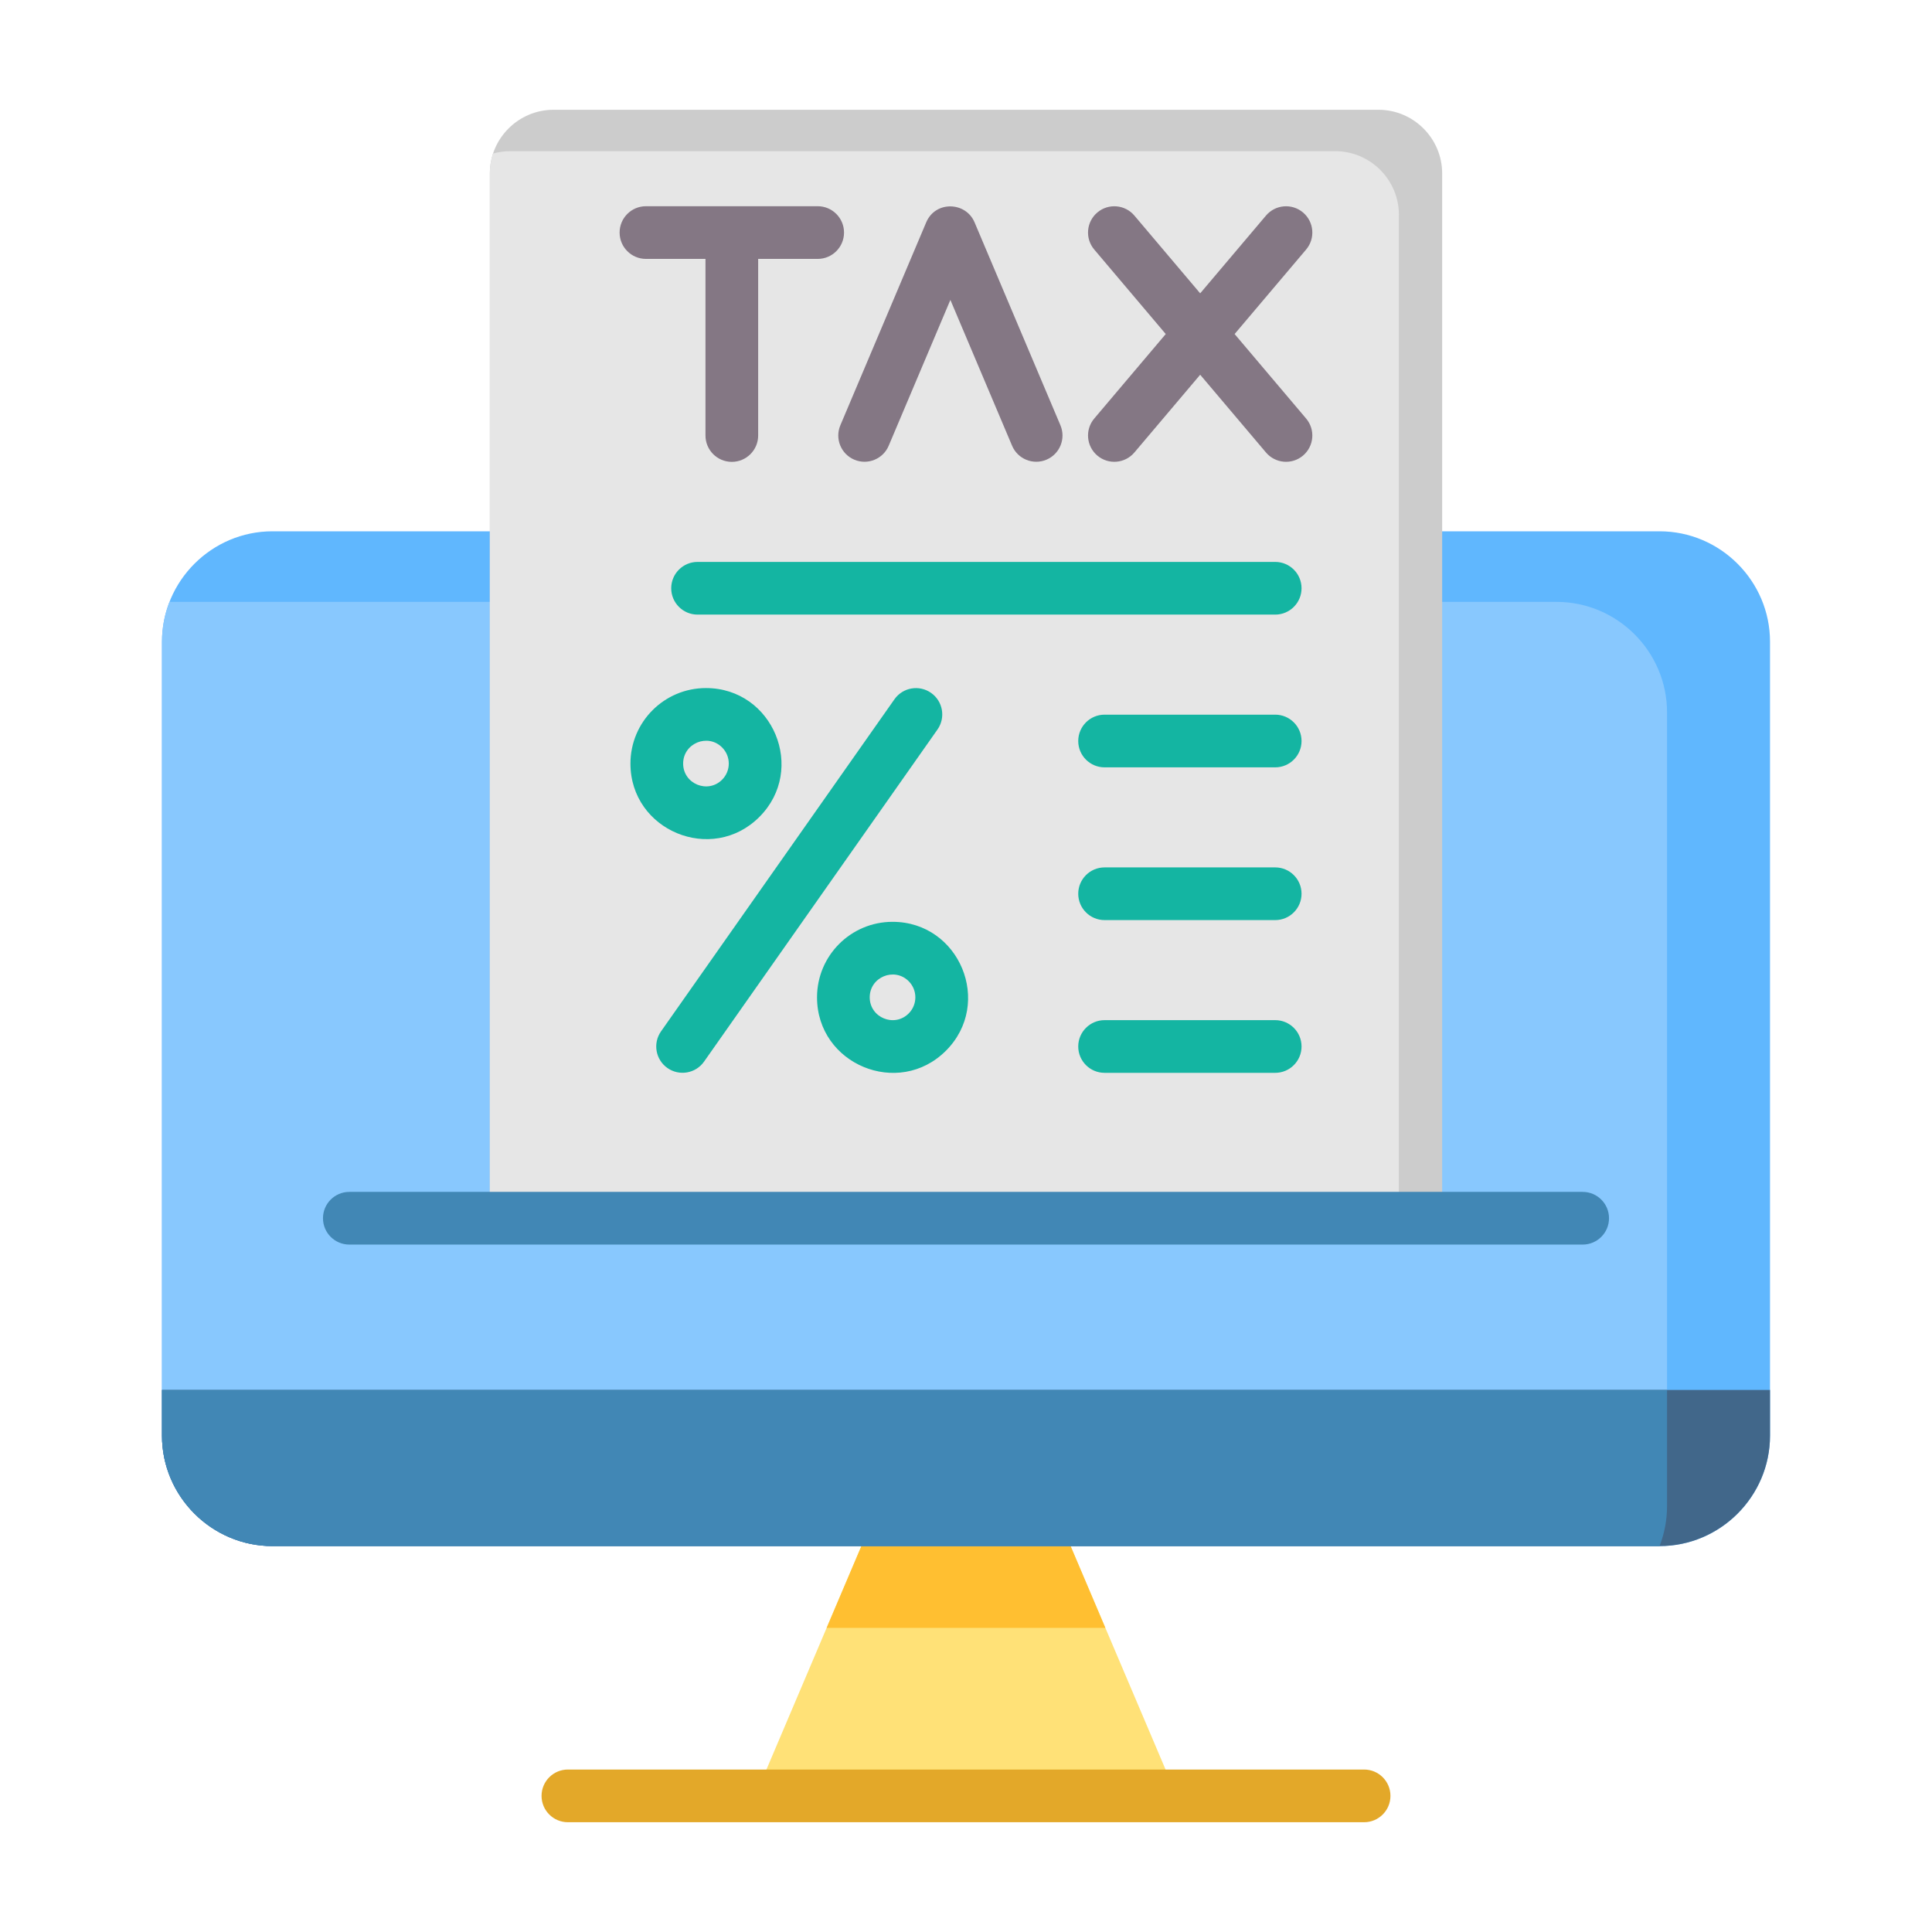
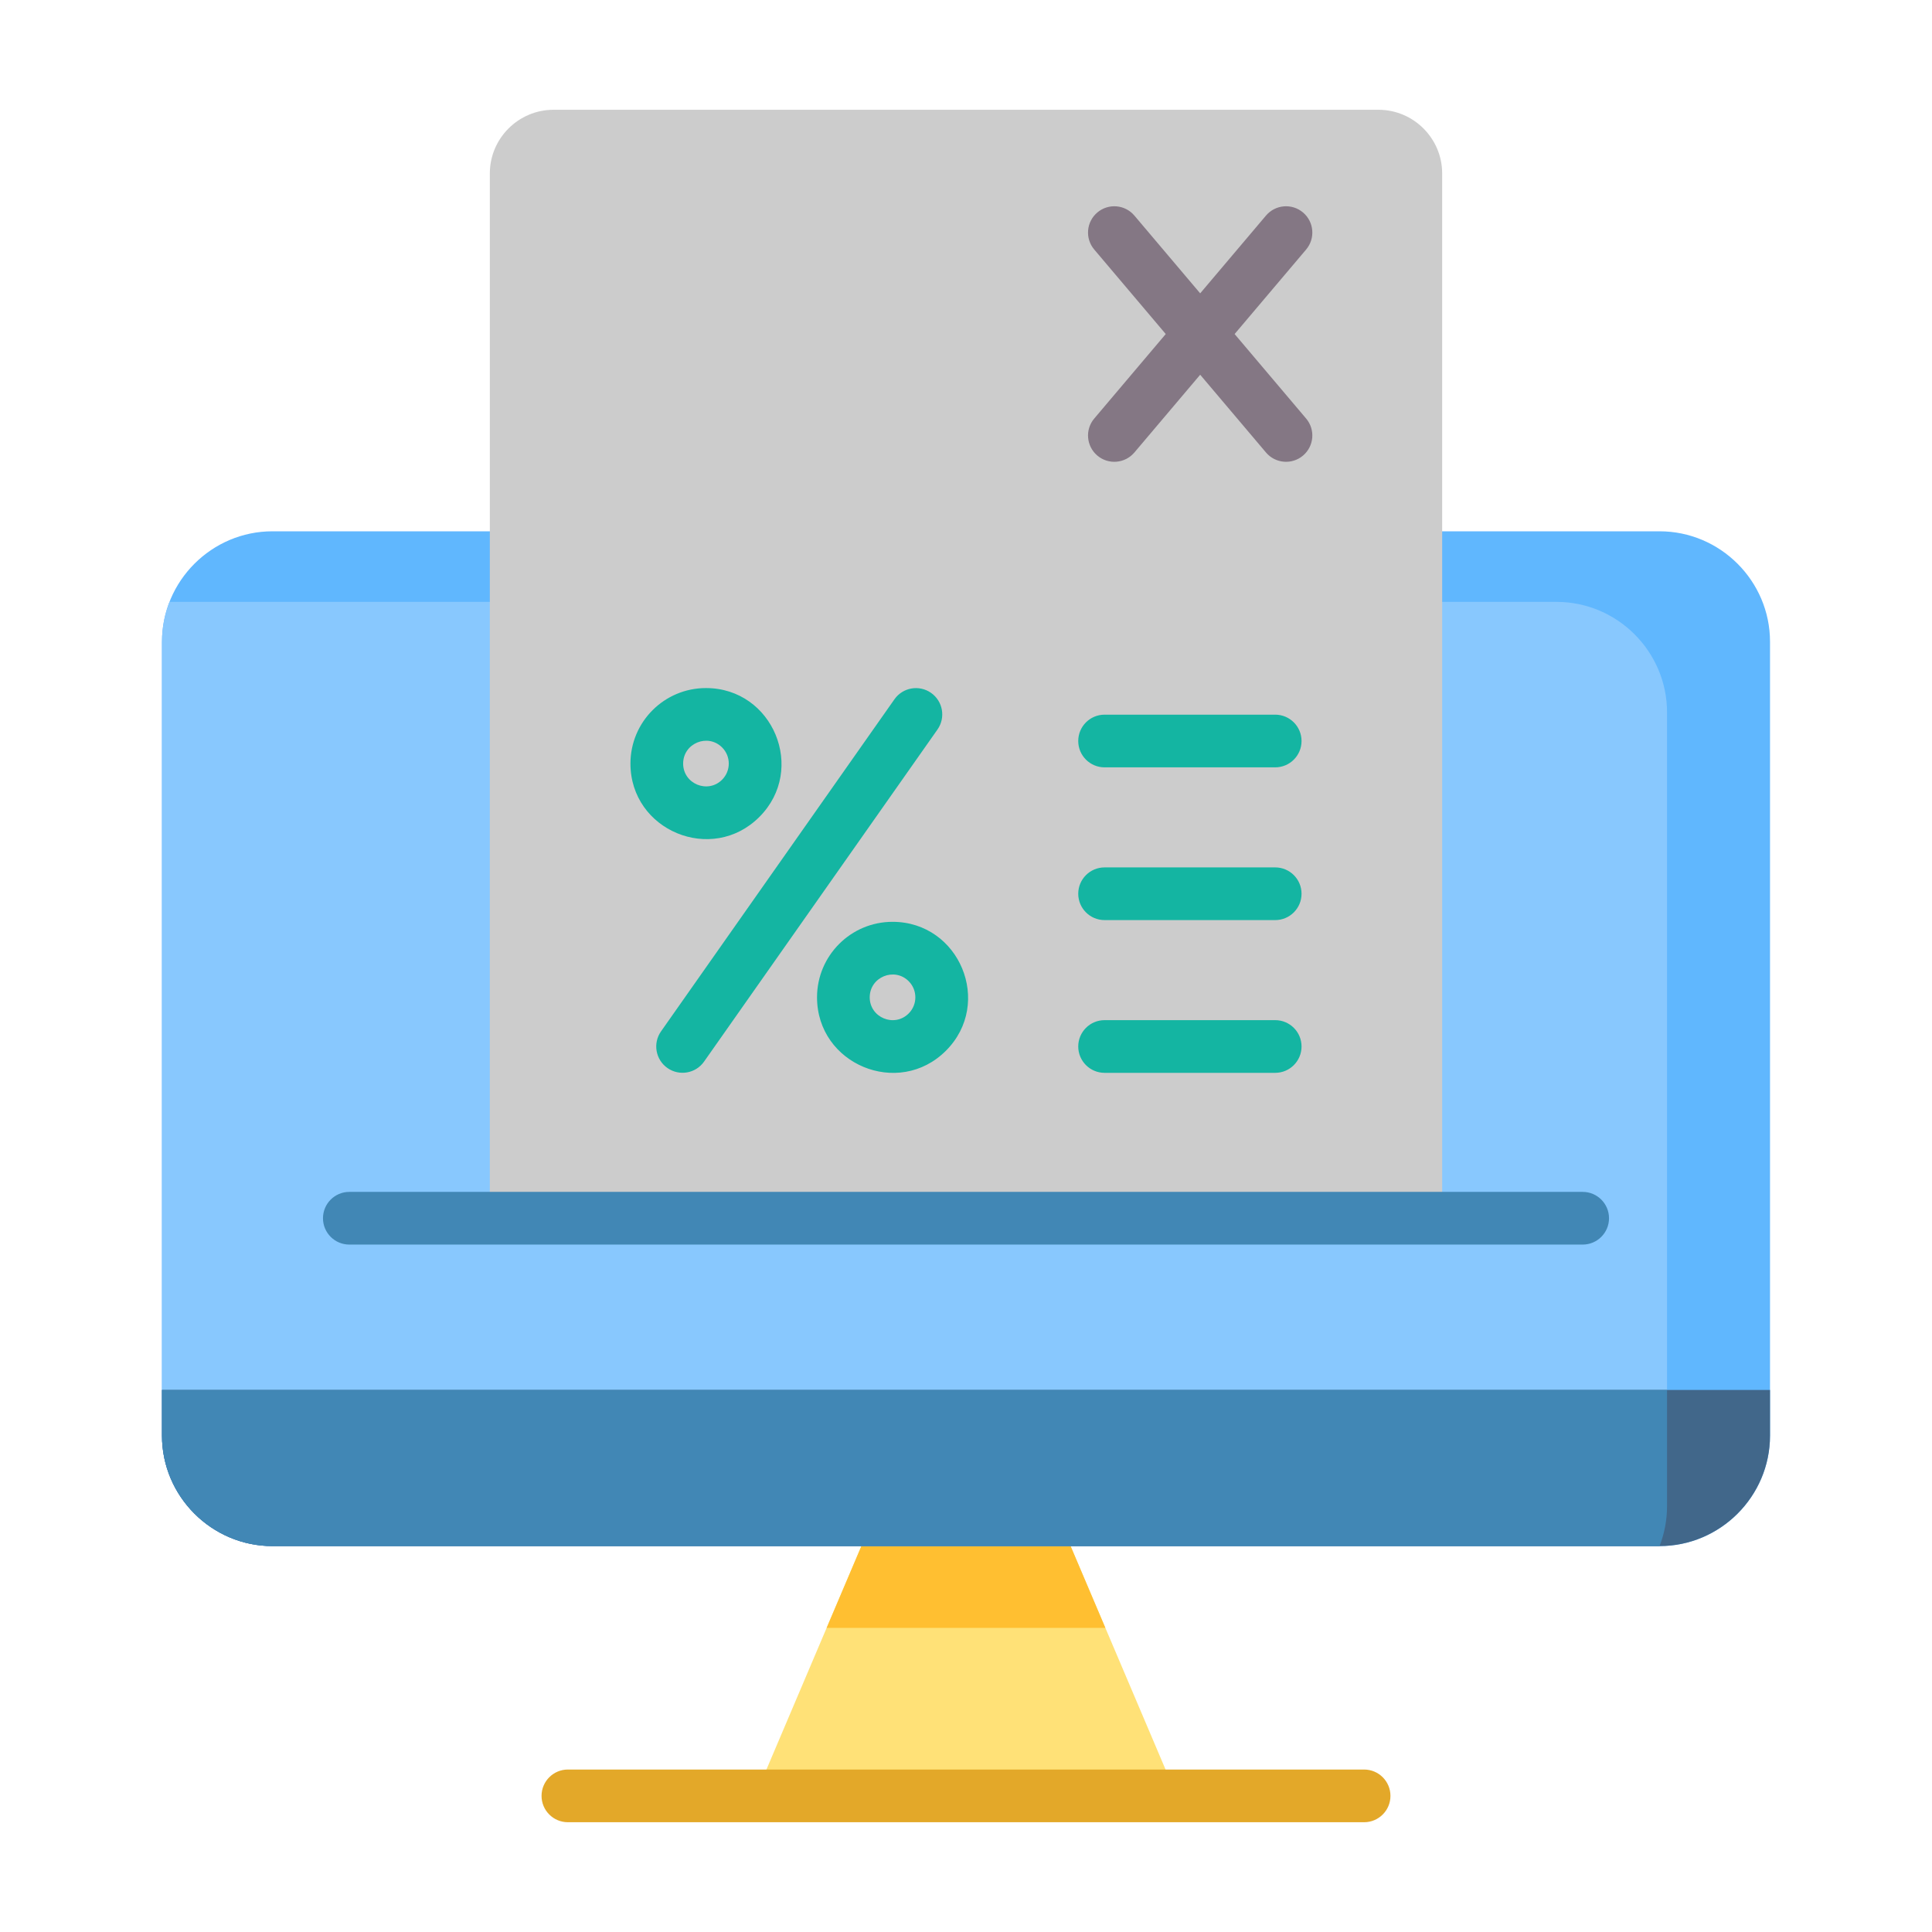
<svg xmlns="http://www.w3.org/2000/svg" id="Layer_1" enable-background="new 0 0 500 500" viewBox="0 0 500 500">
  <g clip-rule="evenodd" fill-rule="evenodd">
    <path d="m195.455 464.771 34.343-80.807h40.404l34.343 80.807z" fill="#ffe177" />
    <path d="m213.936 421.287 15.862-37.323h40.404l15.862 37.323z" fill="#ffbf31" />
    <path d="m70.509 137.5h358.983c15.723 0 28.588 12.865 28.588 28.588v205.449c0 15.723-12.864 28.588-28.588 28.588h-358.983c-15.723 0-28.588-12.865-28.588-28.588v-205.449c-.001-15.723 12.864-28.588 28.588-28.588z" fill="#60b7fe" />
    <path d="m429.488 400.125h-358.979c-15.723 0-28.588-12.865-28.588-28.588v-205.449c0-3.635.689-7.116 1.94-10.321h358.98c15.723 0 28.588 12.865 28.588 28.588v205.449c-.001 3.635-.69 7.116-1.941 10.321z" fill="#88c8fe" />
    <path d="m458.08 359.721v11.816c0 15.724-12.864 28.588-28.588 28.588h-358.983c-15.724 0-28.588-12.865-28.588-28.588v-11.816z" fill="#41678a" />
    <path d="m429.488 400.125h-358.979c-15.724 0-28.588-12.865-28.588-28.588v-11.816h389.507v30.083c0 3.635-.689 7.116-1.94 10.321z" fill="#4187b5" />
    <path d="m146.97 471.59c-3.765 0-6.818-3.053-6.818-6.818s3.053-6.818 6.818-6.818h206.06c3.765 0 6.818 3.053 6.818 6.818s-3.053 6.818-6.818 6.818z" fill="#e3a829" />
    <path d="m143.242 28.41h213.517c9.06 0 16.473 7.413 16.473 16.473v270.394h-246.463v-270.394c0-9.06 7.412-16.473 16.473-16.473z" fill="#ccc" />
-     <path d="m362.036 315.277h-235.267v-270.394c0-1.795.292-3.524.829-5.145 1.417-.4 2.909-.615 4.449-.615h213.517c9.06 0 16.473 7.413 16.473 16.473v259.681z" fill="#e6e6e6" />
    <path d="m90.405 322.095c-3.765 0-6.818-3.053-6.818-6.818s3.053-6.818 6.818-6.818h319.19c3.765 0 6.818 3.053 6.818 6.818s-3.053 6.818-6.818 6.818z" fill="#4187b5" />
-     <path d="m229.997 115.347c-1.456 3.456-5.439 5.078-8.896 3.622-3.456-1.456-5.078-5.439-3.622-8.896l22.222-52.525c2.379-5.635 10.242-5.391 12.517 0l22.223 52.524c1.456 3.456-.166 7.44-3.622 8.896s-7.44-.166-8.896-3.622l-15.963-37.73z" fill="#847784" />
    <path d="m327.634 55.791c2.427-2.868 6.72-3.226 9.588-.799s3.226 6.72.799 9.588l-18.504 21.868 18.504 21.868c2.427 2.868 2.069 7.161-.799 9.588s-7.161 2.069-9.588-.799l-17.028-20.125-17.029 20.125c-2.427 2.868-6.72 3.226-9.588.799s-3.226-6.72-.799-9.588l18.504-21.868-18.504-21.868c-2.427-2.868-2.069-7.161.799-9.588s7.161-2.069 9.588.799l17.029 20.125z" fill="#847784" />
-     <path d="m180.527 159.059c-3.765 0-6.818-3.053-6.818-6.818s3.053-6.818 6.818-6.818h149.494c3.765 0 6.818 3.053 6.818 6.818s-3.053 6.818-6.818 6.818z" fill="#14b5a2" />
    <path d="m285.865 198.59c-3.765 0-6.818-3.053-6.818-6.818s3.053-6.818 6.818-6.818h44.156c3.765 0 6.818 3.053 6.818 6.818s-3.053 6.818-6.818 6.818zm0 39.53c-3.765 0-6.818-3.053-6.818-6.818s3.053-6.818 6.818-6.818h44.156c3.765 0 6.818 3.053 6.818 6.818s-3.053 6.818-6.818 6.818zm0 39.53c-3.765 0-6.818-3.053-6.818-6.818s3.053-6.818 6.818-6.818h44.156c3.765 0 6.818 3.053 6.818 6.818s-3.053 6.818-6.818 6.818zm-103.657-2.902c-2.162 3.074-6.408 3.813-9.482 1.651s-3.813-6.408-1.651-9.482l60.408-85.944c2.162-3.074 6.408-3.813 9.482-1.651s3.813 6.408 1.651 9.482zm4.671-81.312c-3.707-3.707-10.082-1.074-10.082 4.176s6.375 7.884 10.082 4.176c2.305-2.305 2.305-6.047 0-8.352zm-4.177-15.366c-10.791 0-19.542 8.751-19.542 19.542 0 17.349 21.076 26.102 33.36 13.818s3.531-33.36-13.818-33.36zm52.463 75.863c-3.708-3.708-10.081-1.073-10.081 4.176s6.374 7.884 10.081 4.176c2.305-2.306 2.305-6.047 0-8.352zm-4.176-15.366c-10.791 0-19.542 8.751-19.542 19.542 0 17.347 21.075 26.102 33.359 13.818 12.285-12.285 3.529-33.36-13.817-33.36z" fill="#14b5a2" />
-     <path d="m167.172 67.004c-3.765 0-6.818-3.053-6.818-6.818s3.053-6.818 6.818-6.818h44.444c3.765 0 6.818 3.053 6.818 6.818s-3.053 6.818-6.818 6.818h-15.404v45.706c0 3.765-3.053 6.818-6.818 6.818s-6.818-3.053-6.818-6.818v-45.706z" fill="#847784" />
  </g>
</svg>